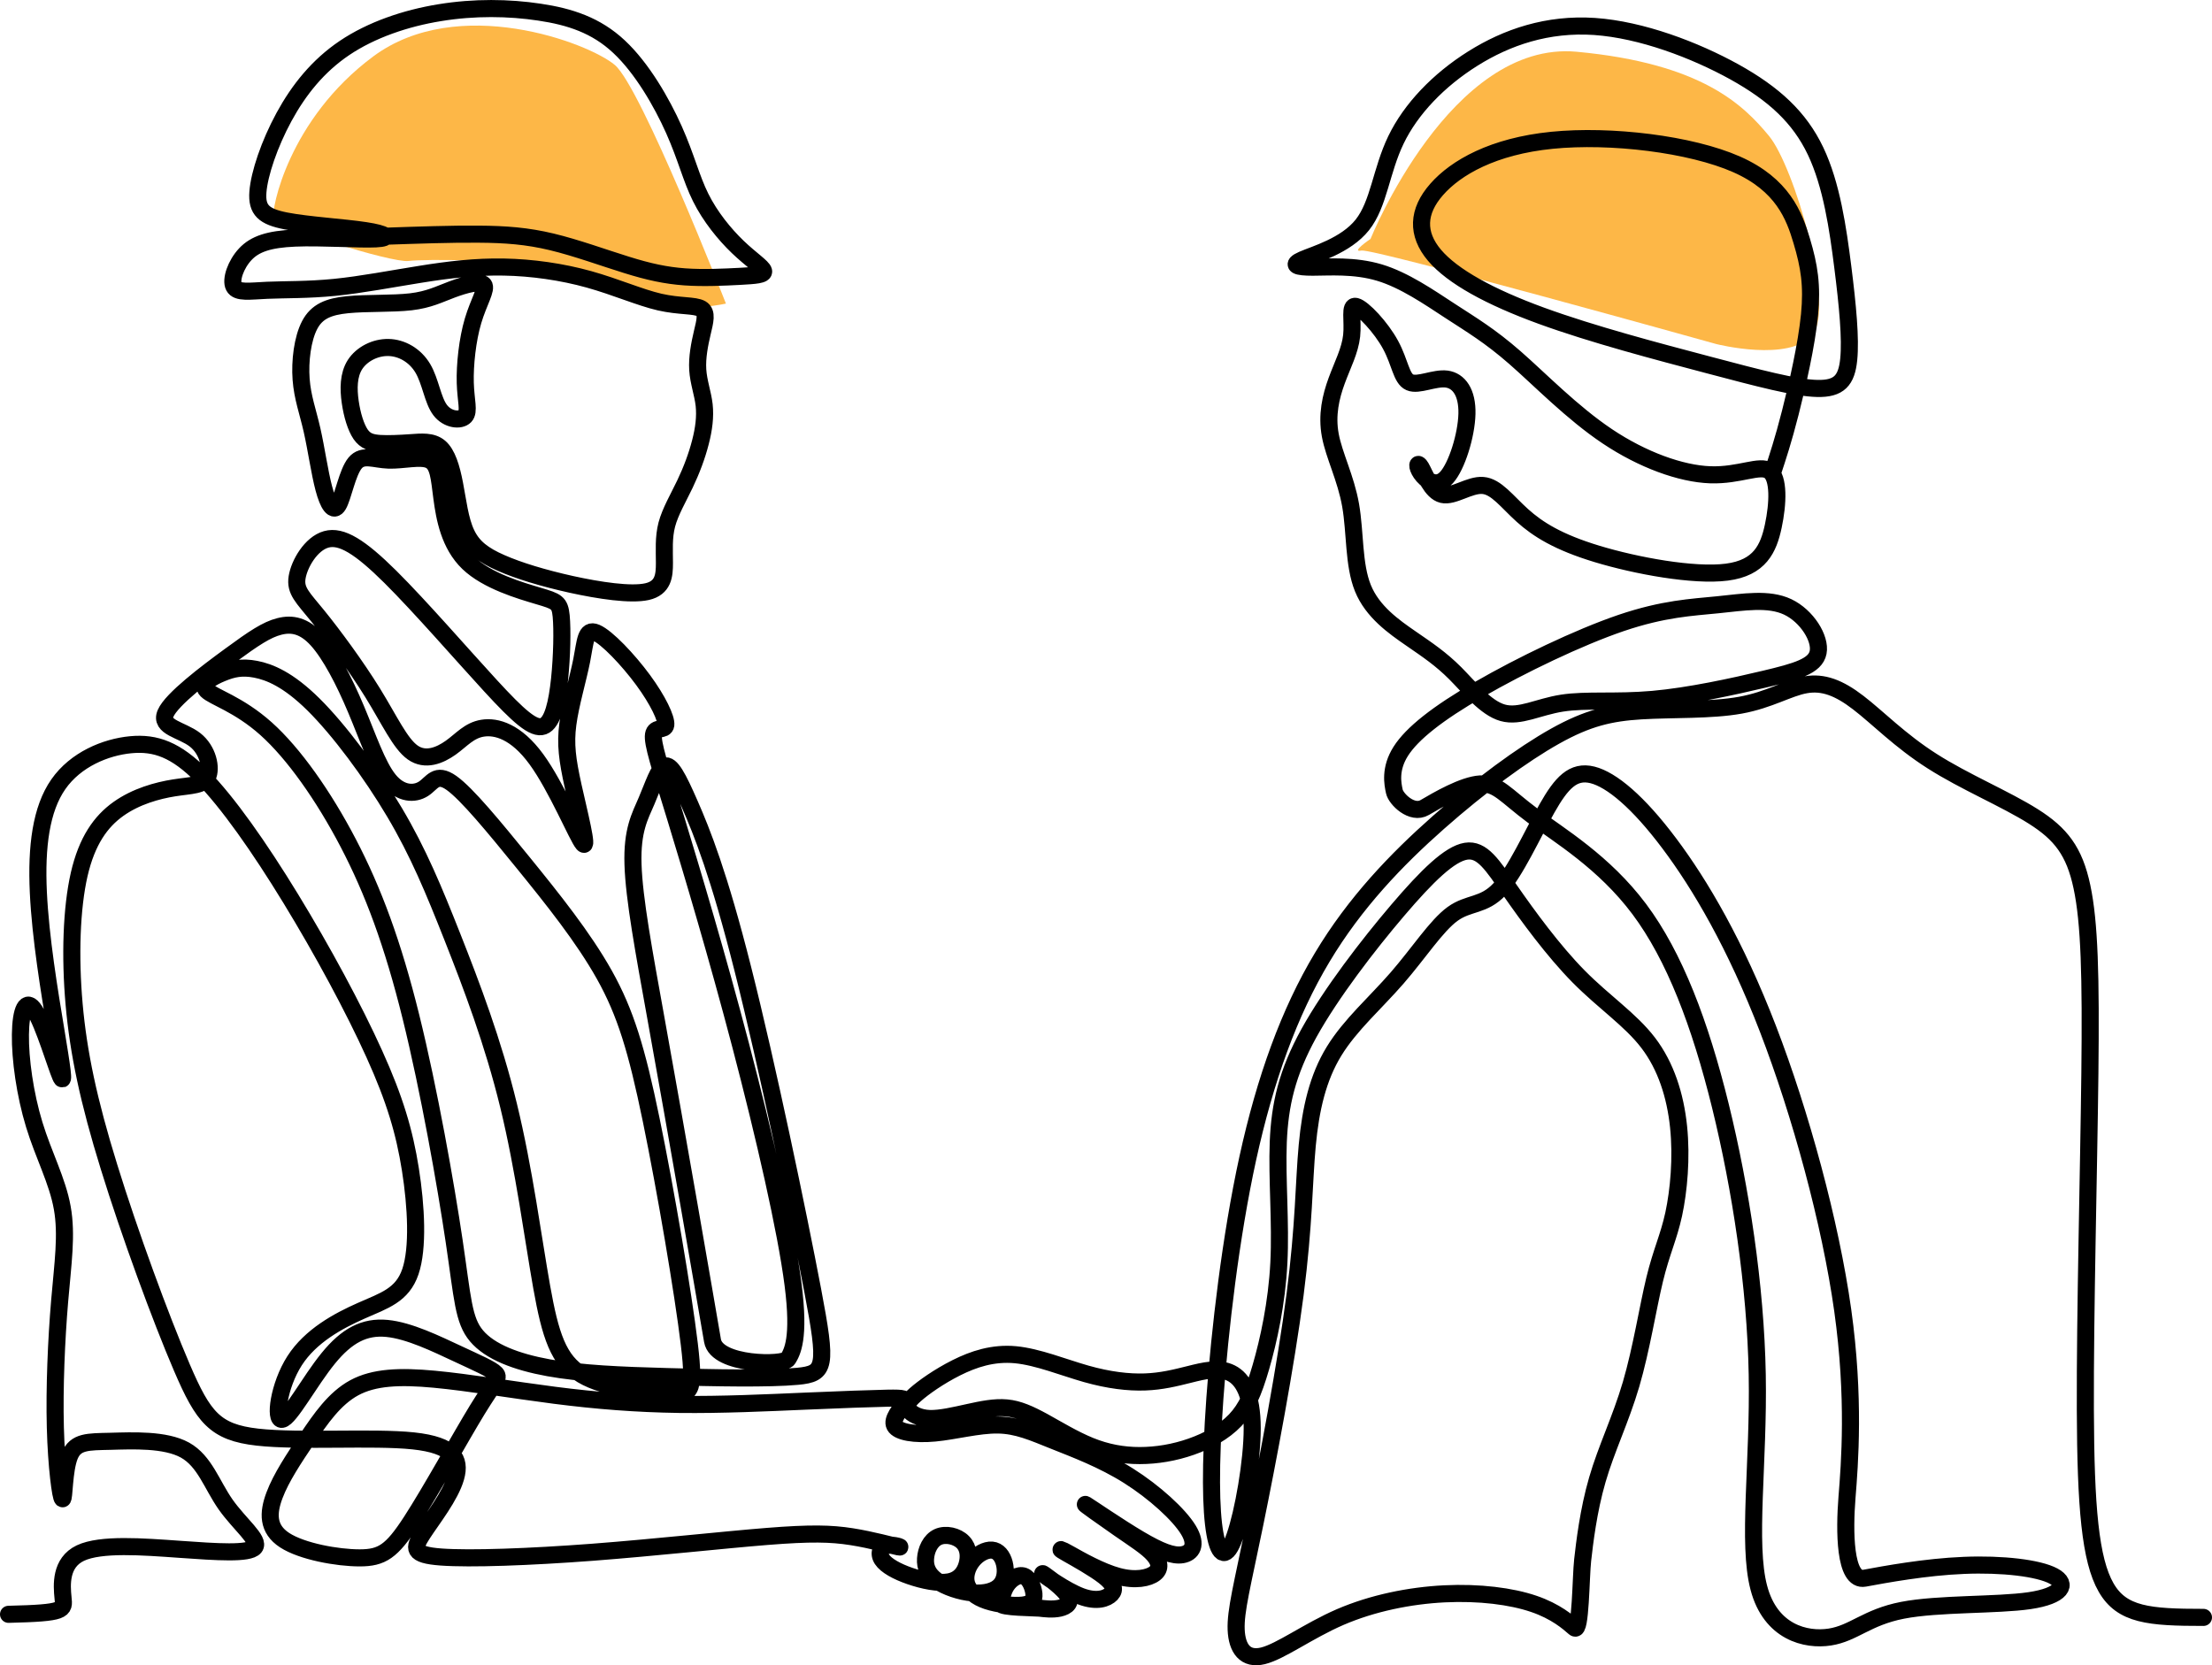
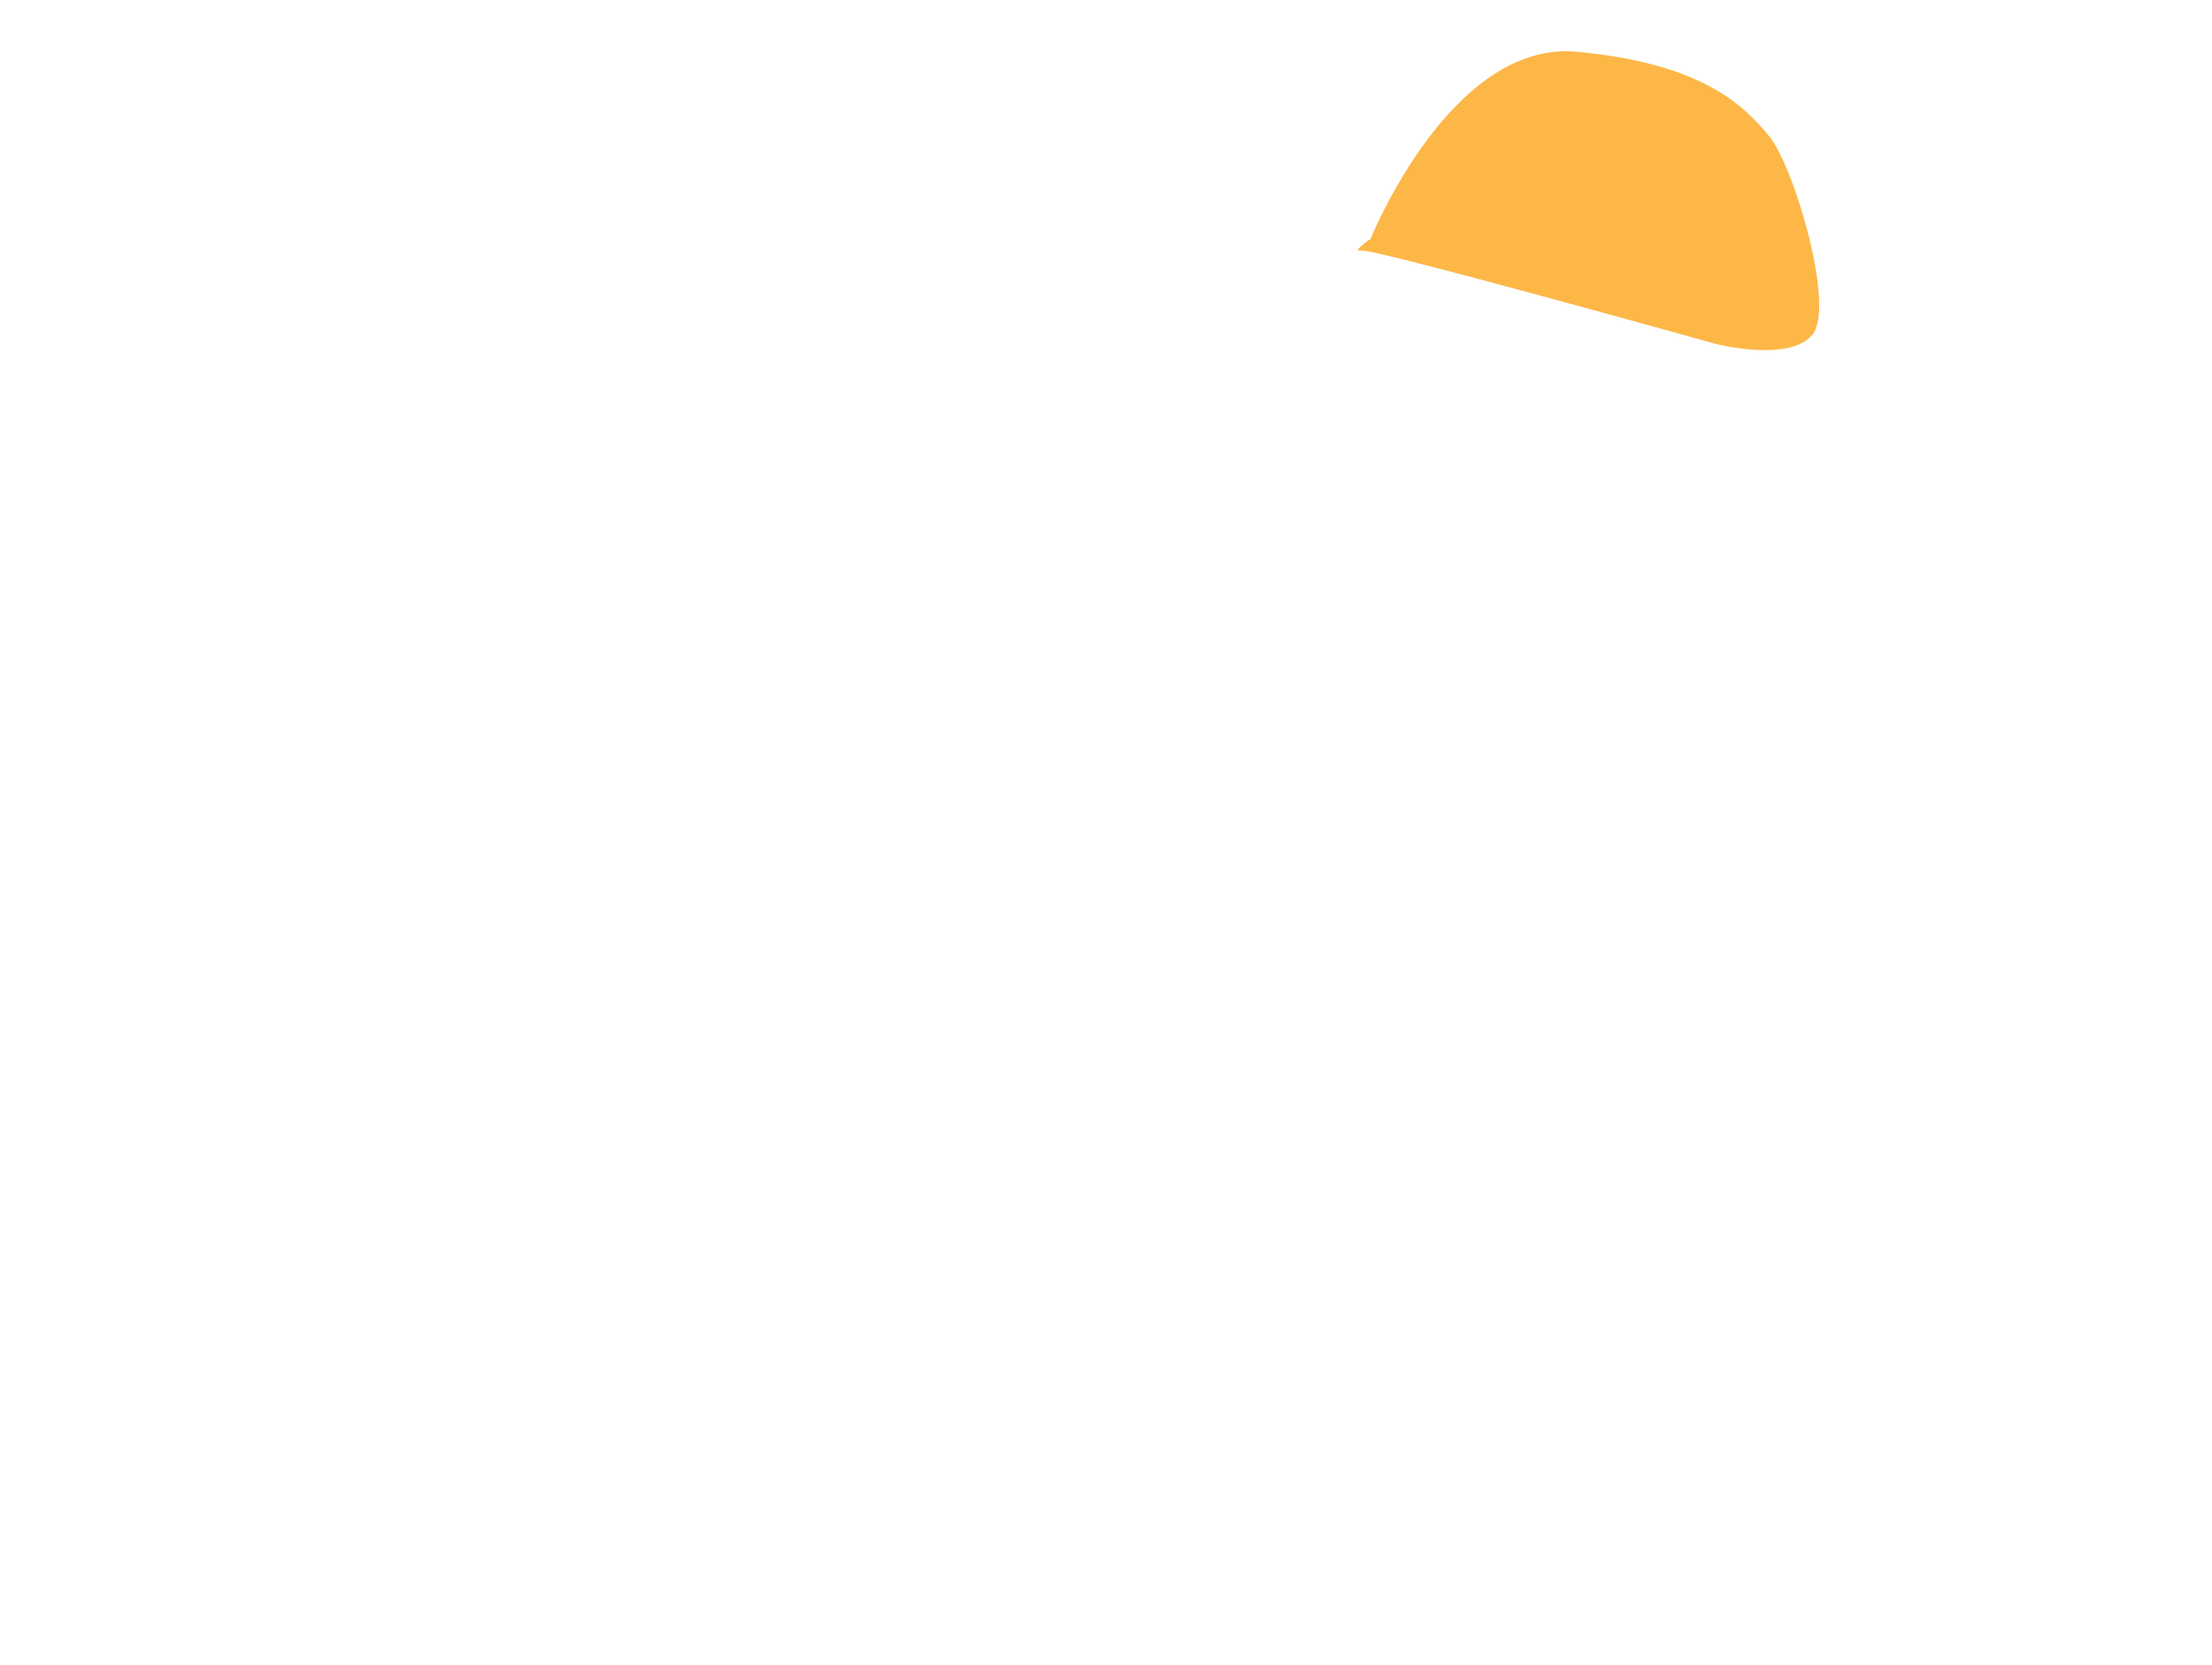
<svg xmlns="http://www.w3.org/2000/svg" id="Layer_1" width="259" height="195" viewBox="0 0 259 195">
  <defs>
    <style>.cls-1{fill:none;stroke:#000;stroke-linecap:round;stroke-width:2px;}.cls-2{fill:#fdb747;}</style>
  </defs>
  <path class="cls-2" d="M160.48,27.96s9.38-23.27,24.13-21.9c14.74,1.37,19.57,6.3,22.52,9.86,2.95,3.56,7.77,19.99,5.09,23.27s-11.26,1.1-11.26,1.1c0,0-40.21-11.23-41.55-10.95-1.34.27,1.07-1.37,1.07-1.37h0Z" />
-   <path class="cls-2" d="M85,35.56s-9.91-25.33-13.01-27.95c-3.1-2.62-18.38-8.36-28.29-1-9.91,7.36-11.98,17.97-11.67,18.96s13.84,5.24,15.8,4.99c1.96-.25,11.98-.12,16.42.62,4.44.75,10.74,3.37,13.53,4.37,2.79,1,7.23,0,7.23,0h0Z" />
-   <path class="cls-1" d="M1,189.04c6.66-.16,6.53-.47,6.38-1.94s-.34-4.1,2.03-5.23c2.38-1.13,7.31-.75,11.66-.44,4.34.31,8.09.56,8.75-.25.66-.81-1.78-2.69-3.41-5.01-1.62-2.32-2.44-5.07-4.75-6.36-2.31-1.28-6.13-1.1-8.75-1.03-2.62.06-4.06,0-4.75,1.69-.69,1.69-.62,5.14-.84,5.04-.22-.09-.72-3.73-.84-8.36-.12-4.63.12-10.27.5-14.75.38-4.48.88-7.8.31-10.96-.56-3.16-2.19-6.17-3.28-9.74-1.09-3.57-1.66-7.7-1.62-10.55.03-2.85.66-4.42,1.69-2.79,1.03,1.63,2.47,6.45,3,7.67.53,1.22.16-1.16-.56-5.51-.72-4.35-1.78-10.68-2.03-16.03-.25-5.35.31-9.74,2.34-12.65,2.03-2.91,5.53-4.35,8.47-4.63,2.94-.28,5.31.6,8.34,3.66,3.03,3.07,6.72,8.33,10.41,14.37,3.69,6.04,7.38,12.87,9.78,18.19,2.41,5.32,3.53,9.14,4.22,13.5.69,4.35.94,9.24,0,11.99-.94,2.76-3.06,3.38-5.75,4.57-2.69,1.19-5.94,2.94-7.81,5.86s-2.38,6.98-1.47,6.86c.91-.12,3.22-4.45,5.41-7.14,2.19-2.69,4.25-3.76,6.87-3.51s5.81,1.82,8.22,2.94c2.41,1.13,4.03,1.82,4.53,2.35.5.53-.12.91-2.16,4.23-2.03,3.32-5.47,9.58-7.75,13.09-2.28,3.51-3.41,4.26-6.03,4.26s-6.75-.75-8.78-2.07-1.97-3.19-1.19-5.26c.78-2.07,2.28-4.32,3.84-6.64s3.19-4.7,5.5-5.95,5.31-1.38,9.37-1c4.06.38,9.19,1.25,14.09,1.88,4.91.63,9.59,1,14.59,1.07,5,.06,10.31-.19,14.69-.38,4.38-.19,7.81-.31,9.72-.35,1.91-.03,2.28.03,1.91.66-.38.63-1.5,1.82-1.09,2.57.41.75,2.34,1.07,4.69.85,2.34-.22,5.09-.97,7.38-.94,2.28.03,4.09.85,6.59,1.85s5.69,2.19,8.72,4.1c3.03,1.91,5.91,4.54,7,6.33,1.09,1.78.41,2.72-.69,2.91-1.09.19-2.59-.38-5.03-1.82-2.44-1.44-5.81-3.76-6.28-4.04-.47-.28,1.97,1.47,3.88,2.79,1.91,1.32,3.28,2.19,4.03,3.04.75.85.88,1.66.16,2.22s-2.28.88-4.28.34c-2-.53-4.44-1.91-5.66-2.6-1.22-.69-1.41-.69-.34-.09,1.06.6,3.19,1.79,4.34,2.69,1.16.91,1.34,1.54.84,2.07-.5.53-1.69.97-3.53.28-1.84-.69-4.34-2.5-4.5-2.66-.16-.16,2.03,1.35,2.78,2.35.75,1,.06,1.5-.78,1.69-.84.19-1.84.06-2.34,0s-4.62-.06-4.56-.53c.06-.47.19-1.41.69-2.16.5-.75,1.38-1.31,2.03-1.06.66.25,1.09,1.32,1.16,2.07.06.75-.25,1.19-1.31,1.32-1.06.12-2.88-.06-4.19-.5-1.31-.44-2.12-1.13-2.38-2s.06-1.94.69-2.72c.62-.78,1.56-1.28,2.28-1.22.72.06,1.22.69,1.44,1.53.22.85.16,1.91-.47,2.6-.62.69-1.81,1-3.25.88-1.44-.12-3.12-.69-4.16-1.41-1.03-.72-1.41-1.6-1.34-2.6.06-1,.56-2.13,1.47-2.54.91-.41,2.22-.1,2.9.6.69.69.75,1.75.47,2.69-.28.94-.91,1.75-2.12,1.97-1.22.22-3.03-.16-4.56-.69-1.53-.53-2.78-1.22-3.25-1.94-.47-.72-.16-1.47.6-1.63.75-.16,1.94.28,1.31.16-.62-.12-3.06-.81-5.47-1.19-2.41-.38-4.78-.44-9.91-.03s-13,1.28-20.41,1.85c-7.41.56-14.34.81-17.75.56-3.41-.25-3.28-1-2.16-2.73,1.12-1.72,3.25-4.41,3.87-6.58.62-2.16-.25-3.79-4.97-4.29-4.72-.5-13.28.12-18.25-.44-4.97-.56-6.34-2.32-8.84-8.14-2.5-5.82-6.13-15.72-8.53-23.49-2.41-7.77-3.59-13.4-4.09-19.04-.5-5.64-.31-11.27.59-15.22.91-3.95,2.53-6.2,4.59-7.67,2.06-1.47,4.56-2.16,6.53-2.47,1.97-.31,3.41-.25,3.91-1.28.5-1.03.06-3.16-1.47-4.35-1.53-1.19-4.16-1.44-3.44-3.1.72-1.66,4.78-4.73,7.56-6.76,2.78-2.04,4.28-3.04,5.75-3.41,1.47-.38,2.91-.12,4.44,1.57,1.53,1.69,3.16,4.82,4.53,8.08,1.38,3.26,2.5,6.64,3.88,8.33,1.38,1.69,3,1.69,4.03,1.03,1.03-.66,1.47-1.97,3.28-.69s5,5.17,8.41,9.36c3.41,4.2,7.03,8.71,9.5,13.12,2.47,4.42,3.78,8.74,5.47,16.94,1.69,8.21,3.75,20.29,4.47,26.3.72,6.01.09,5.95-2.53,5.76-2.62-.19-7.25-.5-10.03-2.16-2.78-1.66-3.72-4.67-4.72-10.27-1-5.6-2.06-13.81-3.88-21.26-1.81-7.45-4.37-14.15-6.56-19.7-2.19-5.54-4-9.93-6.78-14.62-2.78-4.7-6.53-9.71-9.5-12.65-2.97-2.94-5.16-3.82-6.78-4.13-1.62-.31-2.69-.06-3.91.44-1.22.5-2.59,1.25-1.81,2.04.78.78,3.72,1.6,6.94,4.48,3.22,2.88,6.72,7.83,9.63,13.4,2.91,5.57,5.22,11.77,7.34,20.35,2.12,8.58,4.06,19.54,5.06,26.27,1,6.73,1.06,9.24,2.62,11.09,1.56,1.85,4.62,3.04,8.44,3.73,3.81.69,8.37.88,13.88,1.03,5.5.16,11.94.28,15.25-.03,3.31-.31,3.5-1.07,1.78-10.12-1.72-9.05-5.34-26.4-8.16-37.54-2.81-11.15-4.81-16.1-6.22-19.32-1.41-3.23-2.22-4.73-2.94-4.48-.72.25-1.34,2.25-2.12,4.07-.78,1.82-1.72,3.44-1.59,7.45.12,4.01,1.31,10.4,2.62,17.66,1.31,7.26,2.75,15.41,3.97,22.39,1.22,6.98,2.22,12.81,2.72,15.72.5,2.91,8.37,2.91,8.84,2.13.47-.78,1.41-2.35.59-8.71-.81-6.36-3.38-17.5-6.13-27.99-2.75-10.49-5.69-20.32-7.59-26.55-1.91-6.23-2.78-8.86-2.62-9.86.16-1,1.34-.38,1.44-1.13.09-.75-.91-2.88-2.66-5.26-1.75-2.38-4.25-5.01-5.5-5.54-1.25-.53-1.25,1.03-1.69,3.26-.44,2.22-1.31,5.1-1.62,7.45-.31,2.35-.06,4.16.62,7.26.69,3.1,1.81,7.48,1.16,6.73-.66-.75-3.09-6.64-5.47-9.89-2.38-3.26-4.69-3.88-6.28-3.63-1.59.25-2.47,1.38-3.75,2.29-1.28.91-2.97,1.6-4.44.56-1.47-1.03-2.72-3.79-4.69-6.98-1.97-3.19-4.66-6.83-6.44-9.02-1.78-2.19-2.66-2.94-2.41-4.51.25-1.57,1.62-3.95,3.41-4.45,1.78-.5,3.97.88,7.5,4.38,3.53,3.51,8.41,9.14,11.72,12.74,3.31,3.6,5.06,5.17,6.19,4.76,1.12-.41,1.62-2.79,1.91-5.51.28-2.72.34-5.79.19-7.39-.16-1.6-.53-1.72-2.66-2.35-2.12-.63-6-1.75-8.22-3.88-2.22-2.13-2.78-5.26-3.09-7.61-.31-2.35-.38-3.91-1.44-4.42-1.06-.5-3.12.06-4.81,0-1.69-.06-3-.75-3.91.34-.91,1.1-1.41,3.98-1.97,4.92-.56.94-1.19-.06-1.69-1.94-.5-1.88-.88-4.63-1.38-6.83s-1.12-3.82-1.28-5.95c-.16-2.13.16-4.76,1-6.36.84-1.6,2.22-2.16,4.44-2.38,2.22-.22,5.28-.09,7.41-.34,2.12-.25,3.31-.88,4.81-1.44,1.5-.56,3.31-1.06,3.72-.56.41.5-.59,2-1.25,4.23-.66,2.22-.97,5.17-.91,7.26.06,2.1.5,3.35-.03,3.91-.53.56-2.03.44-2.91-.72-.88-1.16-1.12-3.35-2.03-4.89-.91-1.53-2.47-2.41-4.03-2.44-1.56-.03-3.12.78-3.91,2-.78,1.22-.78,2.85-.56,4.38.22,1.53.66,2.97,1.22,3.79.56.81,1.25,1,2.25,1.07,1,.06,2.31,0,3.59-.09,1.28-.09,2.53-.22,3.41.53.88.75,1.38,2.38,1.75,4.32.38,1.94.62,4.2,1.38,5.79.75,1.6,2,2.54,4.06,3.44,2.06.91,4.94,1.78,8.22,2.51,3.28.72,6.97,1.28,8.88.85,1.91-.44,2.03-1.88,2.03-3.35s-.12-2.97.28-4.51c.41-1.53,1.34-3.1,2.12-4.73.78-1.63,1.41-3.32,1.81-4.89.41-1.57.59-3.01.44-4.38-.16-1.38-.66-2.69-.75-4.13-.09-1.44.22-3.01.53-4.32.31-1.32.62-2.38-.12-2.82-.75-.44-2.56-.25-4.87-.78-2.31-.53-5.13-1.78-8.28-2.66-3.16-.88-6.66-1.38-9.97-1.44-3.31-.06-6.44.31-9.78.85-3.34.53-6.91,1.22-10.03,1.53s-5.81.25-7.88.34c-2.06.09-3.5.34-3.91-.44-.41-.78.22-2.6,1.34-3.79,1.12-1.19,2.75-1.75,5.81-1.88s7.56.19,9.47.09c1.91-.09,1.22-.6-1.25-.97-2.47-.38-6.72-.63-9.28-1.13-2.56-.5-3.44-1.25-3.28-3.38.16-2.13,1.34-5.64,3.06-8.8,1.72-3.16,3.97-5.98,7.09-8.08,3.12-2.1,7.13-3.48,11.16-4.13,4.03-.66,8.09-.6,11.66-.06,3.56.53,6.63,1.53,9.31,4.04,2.69,2.51,5,6.51,6.44,9.74,1.44,3.23,2,5.67,3.12,7.92,1.12,2.26,2.81,4.32,4.34,5.79,1.53,1.47,2.91,2.35,3.03,2.82.12.47-1,.53-2.78.63-1.78.09-4.22.22-6.44.06-2.22-.16-4.22-.59-6.84-1.41-2.62-.81-5.87-2-8.75-2.69-2.88-.69-5.38-.88-8.57-.9-3.19-.03-7.08.11-10.96.24M258,189.4c-6.36,0-9.55-.27-11.4-3.5-1.86-3.23-2.39-9.43-2.43-20.81-.04-11.38.4-27.94.53-39.37.13-11.43-.04-17.71-.93-21.88-.88-4.16-2.47-6.2-5.7-8.24-3.23-2.04-8.09-4.07-11.84-6.47-3.76-2.39-6.41-5.14-8.66-6.86-2.25-1.73-4.11-2.44-6.14-2.08-2.03.35-4.24,1.77-7.65,2.39-3.4.62-8,.44-11.62.66-3.62.22-6.28.84-10.08,2.97-3.8,2.13-8.75,5.76-13.66,10.1-4.91,4.34-9.77,9.39-13.61,15.81-3.85,6.42-6.67,14.21-8.71,23.52-2.03,9.3-3.27,20.1-3.85,28.08-.57,7.97-.49,13.11,0,15.85.49,2.75,1.37,3.1,2.34.31.97-2.79,2.03-8.72,2.03-12.62s-1.06-5.76-2.48-6.47c-1.41-.71-3.18-.27-4.86.15-1.68.42-3.27.82-5.21.89-1.94.07-4.24-.2-6.89-.95-2.65-.75-5.66-1.99-8.29-2.24-2.63-.24-4.88.51-6.92,1.53-2.03,1.02-3.84,2.3-4.82,3.17-.97.86-1.11,1.31-.75,1.77.35.47,1.19.95,2.45,1,1.26.04,2.94-.36,4.53-.71,1.59-.35,3.09-.66,4.49-.53,1.39.13,2.67.71,4.29,1.59,1.61.89,3.56,2.08,5.48,2.86,1.92.78,3.82,1.13,5.81,1.13s4.07-.35,6.03-1.04c1.97-.69,3.82-1.71,5.15-3.1,1.33-1.4,2.12-3.17,3.01-6.24s1.86-7.46,2.1-12.18-.24-9.76-.07-14.15c.18-4.38,1.02-8.1,3.6-12.78,2.59-4.67,6.92-10.3,10.39-14.37,3.47-4.07,6.08-6.6,7.98-6.91,1.9-.31,3.09,1.59,5.17,4.58,2.08,2.99,5.04,7.06,8.04,10.1,3,3.03,6.05,5.03,8.13,7.75s3.18,6.18,3.56,9.83c.38,3.65.02,7.51-.57,10.25-.6,2.74-1.44,4.38-2.23,7.64-.79,3.26-1.55,8.13-2.76,12.27-1.22,4.14-2.9,7.55-3.95,11.18-1.06,3.63-1.5,7.48-1.72,9.41-.22,1.93-.22,8.57-.95,7.93-.73-.64-2.19-1.93-4.79-2.81-2.61-.89-6.36-1.37-10.43-1.17-4.07.2-8.44,1.09-12.22,2.72-3.78,1.64-6.96,4.03-9.04,4.54-2.08.51-3.05-.86-3.14-3.06-.09-2.19.71-5.2,2.19-12.42,1.48-7.22,3.65-18.64,4.71-26.84,1.06-8.19,1.02-13.15,1.42-17.45.4-4.29,1.24-7.93,3.14-11.03,1.9-3.1,4.86-5.67,7.38-8.57,2.52-2.9,4.6-6.13,6.5-7.51,1.9-1.37,3.62-.89,5.49-2.88,1.86-2,3.87-6.47,5.56-9.47,1.69-2.99,3.06-4.49,5.32-3.93,2.25.56,5.38,3.19,9,8.02,3.62,4.82,7.75,11.84,11.56,21.73,3.81,9.89,7.31,22.67,8.75,32.94,1.44,10.27.81,18.04.5,21.92-.31,3.88-.31,9.9,2.06,9.46,2.38-.44,7.12-1.32,11.62-1.5,4.5-.19,8.75.31,10.5,1.25,1.75.94,1,2.32-2.81,2.88-3.81.56-10.69.31-14.88,1.13s-5.69,2.69-8.5,3.13c-2.81.44-6.94-.56-8.31-5.76-1.38-5.2,0-14.59-.19-24.99-.19-10.4-1.94-21.79-4.31-31.44-2.38-9.65-5.38-17.54-9.5-23.05-4.12-5.51-9.38-8.64-12.5-10.96-3.12-2.32-4.12-3.82-6.12-3.7s-5,1.88-6.5,2.76c-1.5.88-3.38-1-3.56-1.88-.19-.88-.56-2.63.75-4.7,1.31-2.07,4.31-4.45,9.19-7.26,4.88-2.82,11.63-6.07,16.62-7.77,5-1.69,8.25-1.82,11.31-2.13,3.06-.31,5.94-.81,8.19.25,2.25,1.07,3.88,3.7,3.56,5.32-.31,1.63-2.56,2.25-6.25,3.13-3.69.88-8.81,2-13.12,2.38s-7.81,0-10.62.44c-2.81.44-4.94,1.69-6.94,1.13s-3.88-2.94-5.56-4.63c-1.69-1.69-3.19-2.69-5.19-4.07-2-1.38-4.5-3.13-5.62-5.89-1.12-2.76-.88-6.51-1.44-9.71-.56-3.19-1.94-5.82-2.38-8.2-.44-2.38.06-4.51.75-6.39.69-1.88,1.56-3.51,1.75-5.26.19-1.75-.31-3.63.5-3.44.81.19,2.94,2.44,4.06,4.51,1.12,2.07,1.25,3.95,2.25,4.38,1,.44,2.88-.56,4.31-.38,1.44.19,2.44,1.57,2.38,4.07-.06,2.51-1.19,6.14-2.38,7.45-1.19,1.32-2.44.31-3-.5-.56-.81-.44-1.44,0-.69.44.75,1.19,2.88,2.5,3.19,1.31.31,3.19-1.19,4.75-1.06,1.56.12,2.81,1.88,4.62,3.51,1.81,1.63,4.19,3.13,8.75,4.51,4.56,1.38,11.31,2.63,15.19,2.13,3.87-.5,4.88-2.76,5.44-5.39.56-2.63.69-5.64-.44-6.45-1.12-.81-3.5.56-6.94.44-3.44-.12-7.94-1.75-12.06-4.51-4.12-2.76-7.87-6.64-10.81-9.21-2.94-2.57-5.06-3.82-7.56-5.45-2.5-1.63-5.38-3.63-8.31-4.51-2.94-.88-5.94-.63-7.81-.63s-2.62-.25-1.19-.88c1.44-.63,5.06-1.63,7-4.07,1.94-2.44,2.19-6.33,3.94-9.96,1.75-3.63,5-7.01,9-9.52,4-2.51,8.75-4.13,14.25-3.76,5.5.38,11.75,2.76,16.38,5.32,4.62,2.57,7.62,5.32,9.5,9.27,1.88,3.95,2.62,9.08,3.19,13.59s.94,8.39.69,10.83c-.25,2.44-1.12,3.44-3.69,3.38-2.56-.06-6.81-1.19-12.75-2.76-5.94-1.57-13.56-3.57-19.56-5.76-6-2.19-10.37-4.57-12.5-7.08-2.12-2.51-2-5.14.25-7.7,2.25-2.57,6.62-5.07,13.5-5.76,6.88-.69,16.25.44,21.63,2.82,5.38,2.38,6.75,6.01,7.62,8.96.88,2.94,1.25,5.2.91,8.67-.34,3.48-1.41,8.17-2.25,11.46-.84,3.29-1.47,5.17-2.09,7.05" />
</svg>